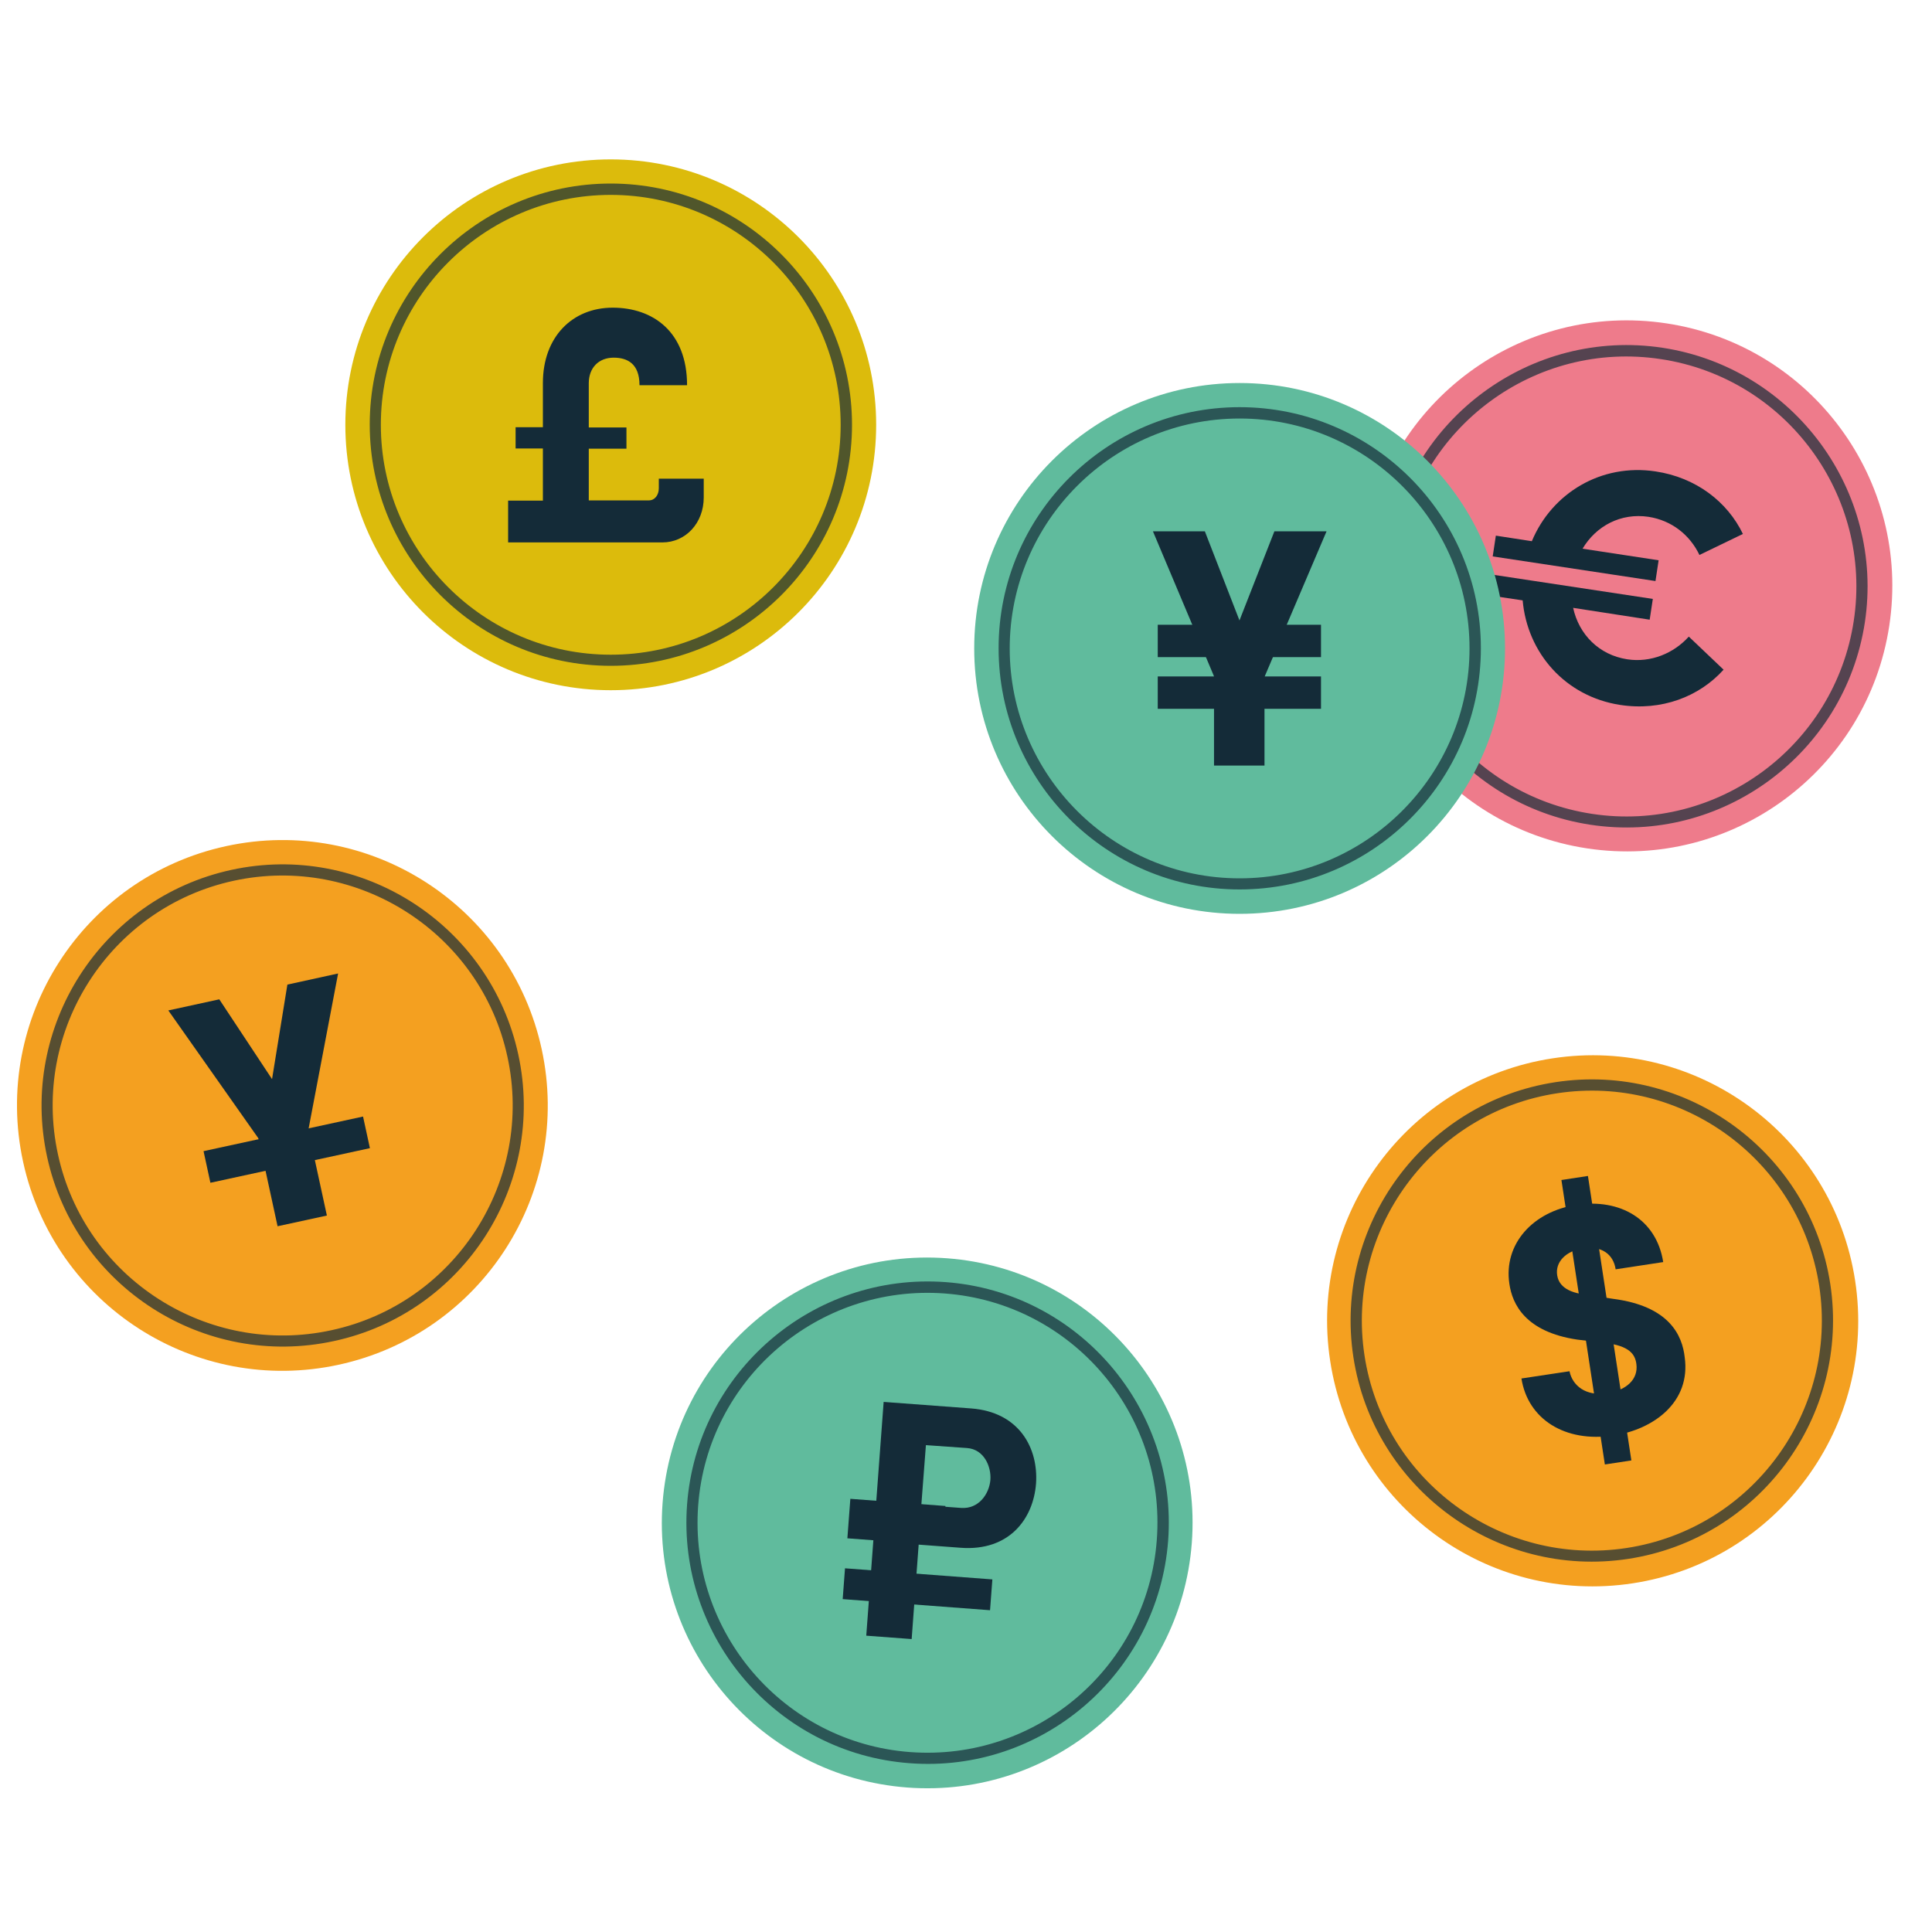
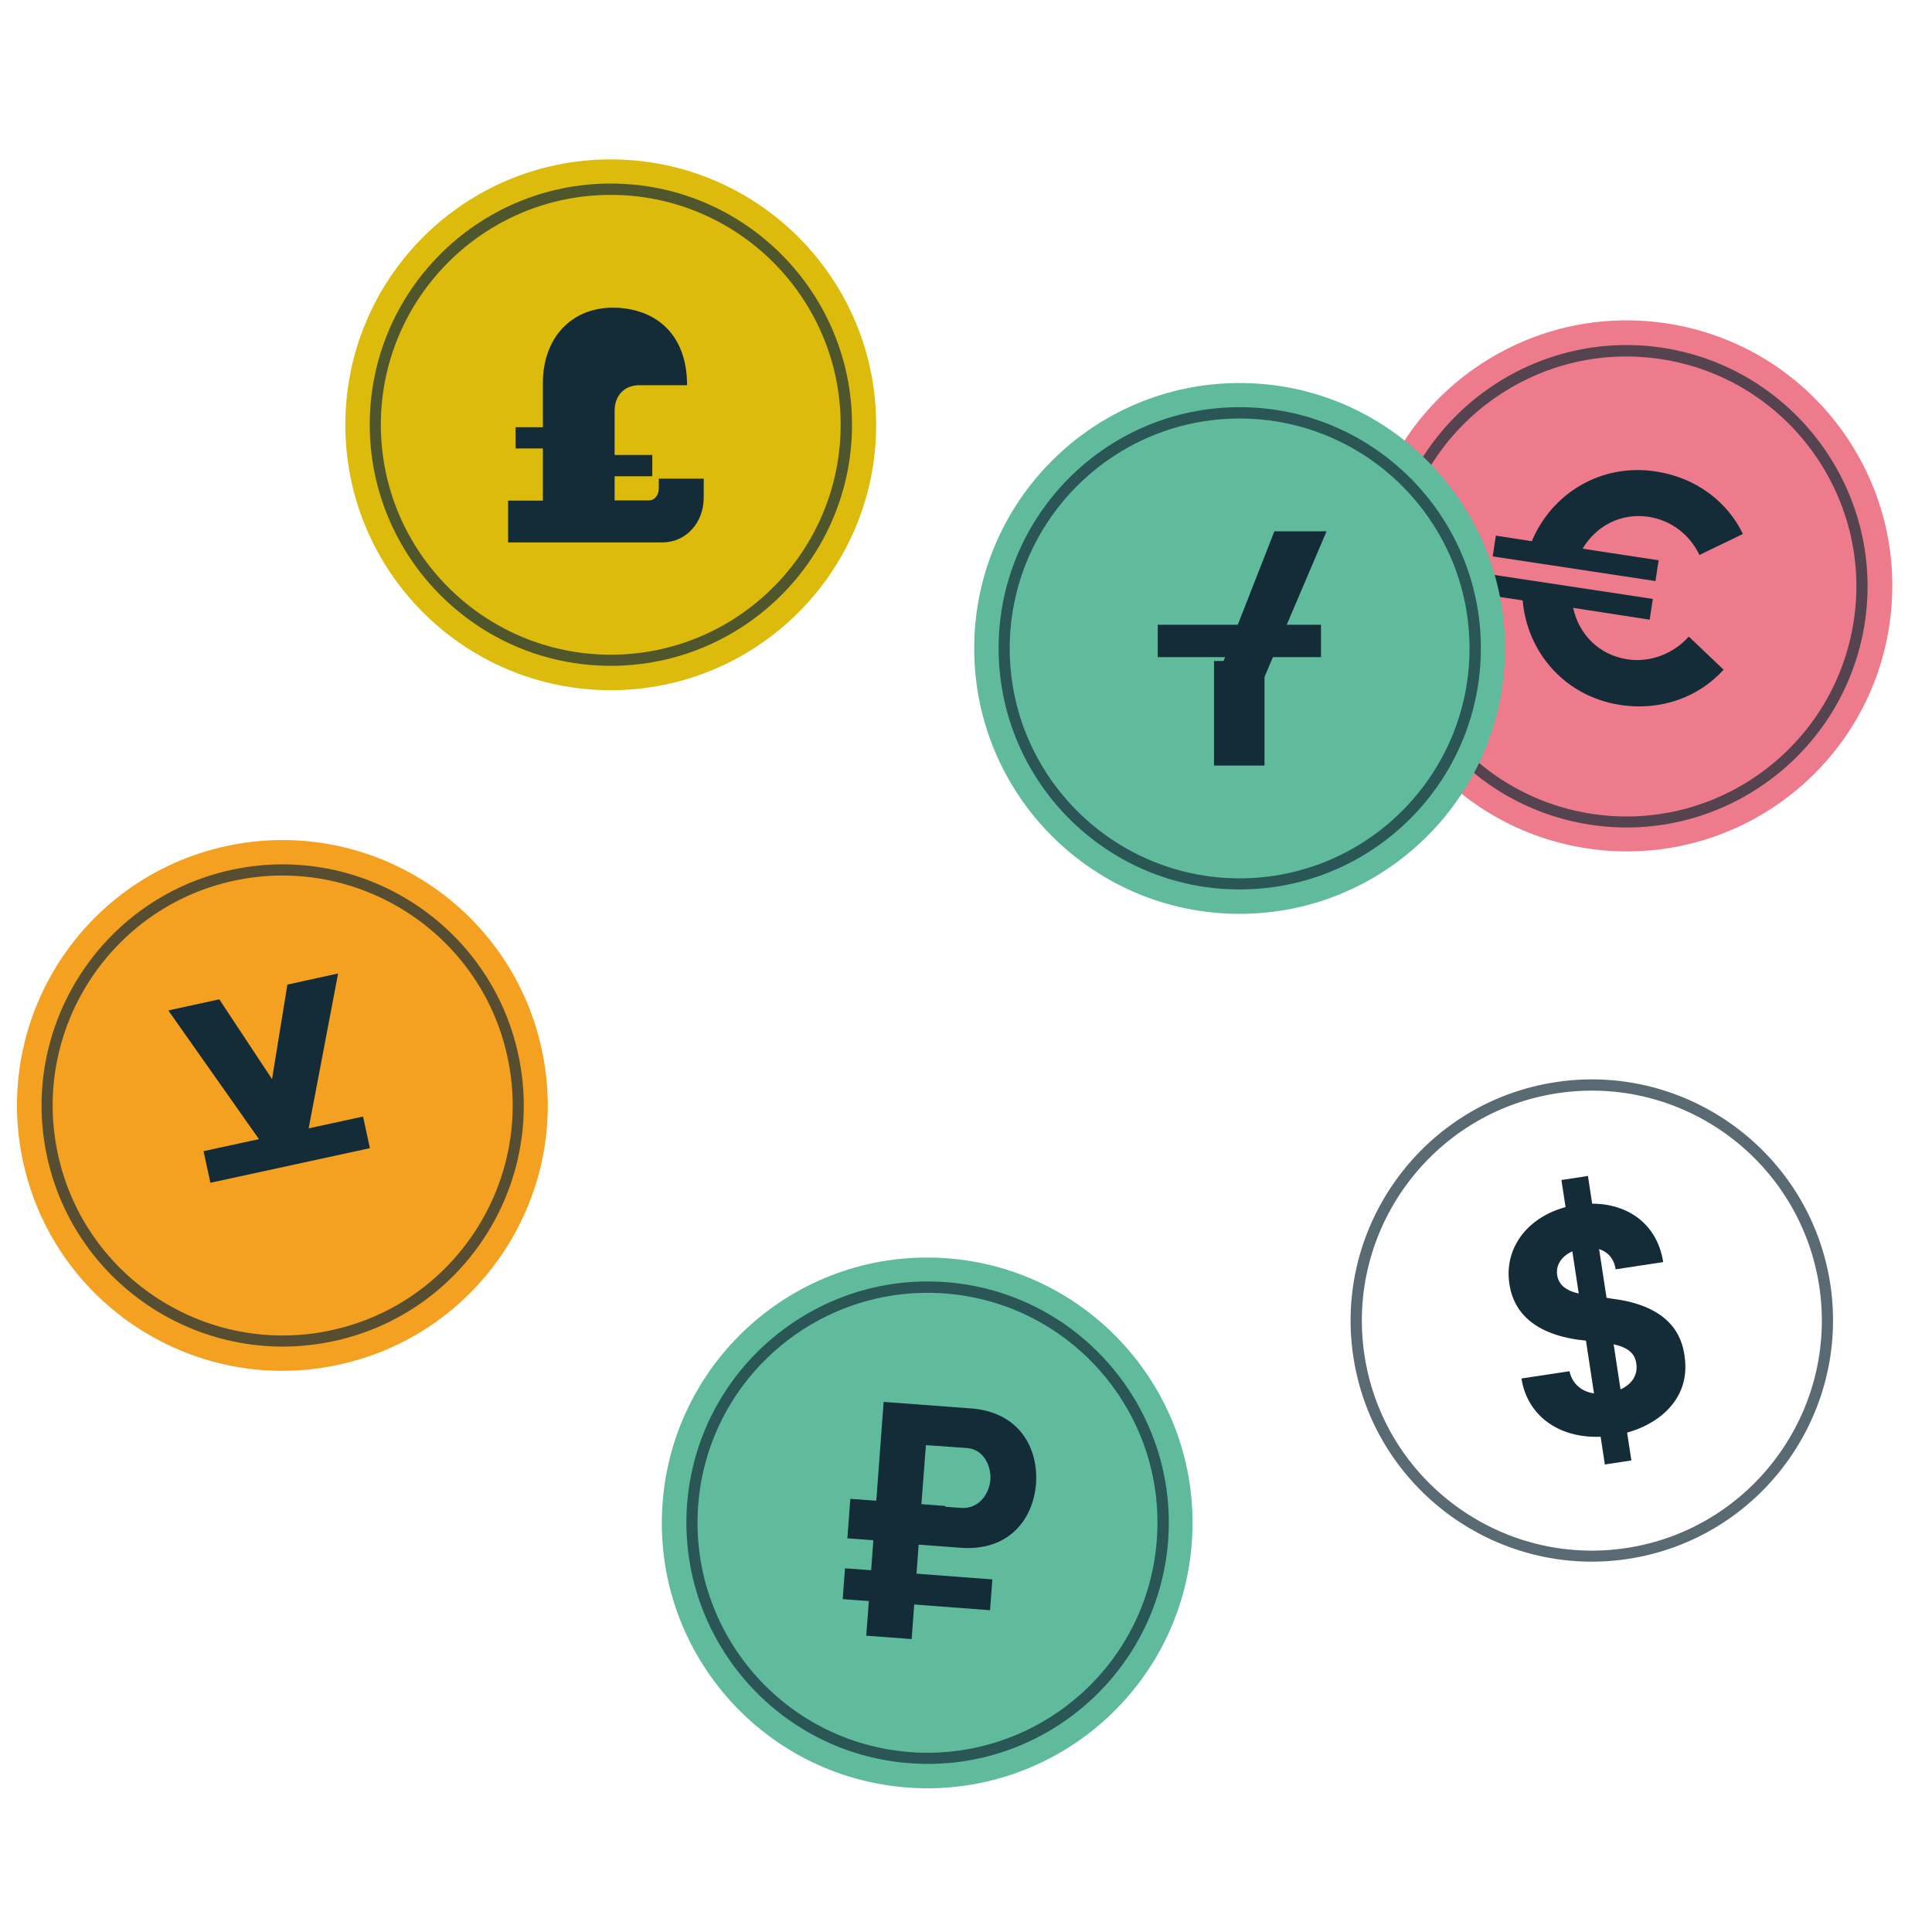
<svg xmlns="http://www.w3.org/2000/svg" version="1.1" id="Layer_1" x="0px" y="0px" viewBox="0 0 800 800" style="enable-background:new 0 0 800 800;" xml:space="preserve">
  <style type="text/css">
	.st0{fill:#142B38;}
	.st1{fill:#60BB9D;}
	.st2{fill:#FFFFFF;}
	.st3{fill:#EA4E4F;}
	.st4{opacity:0.65;fill:#142B38;}
	.st5{fill:#ACA39D;}
	.st6{opacity:0.5;fill:#FFFFFF;}
	.st7{fill:#EE7AAD;}
	.st8{fill:#37BFF0;}
	.st9{opacity:0.8;fill:#FFFFFF;}
	.st10{fill:#B0A8A3;}
	.st11{opacity:0.7;fill:#FFFFFF;}
	.st12{clip-path:url(#SVGID_2_);}
	.st13{fill:#11A9D4;}
	.st14{fill:#799B3A;}
	.st15{fill:#93B24F;}
	.st16{fill:#A06B44;}
	.st17{fill:#AE7751;}
	.st18{fill:#DCBB0C;}
	.st19{opacity:0.7;}
	.st20{fill:#F4A020;}
	.st21{fill:#EE7B8B;}
	.st22{opacity:0.3;}
	.st23{opacity:0.5;}
	.st24{fill:#010202;}
	.st25{fill:#9F6315;}
	.st26{opacity:0.93;fill:#231F20;}
	.st27{opacity:0.8;}
	.st28{fill:#231F20;}
	.st29{opacity:0.2;}
	.st30{fill:#EDC313;}
	.st31{fill:#E57434;}
	.st32{opacity:0.75;fill:#FFFFFF;}
</style>
  <g>
    <g>
      <circle class="st18" cx="252.9" cy="175.9" r="109.9" />
    </g>
    <g class="st19">
      <path class="st0" d="M252.9,275.7c-55.1,0-99.8-44.8-99.8-99.9S197.8,76,252.9,76c55.1,0,99.9,44.8,99.9,99.9    S308,275.7,252.9,275.7z M252.9,80.7c-52.5,0-95.2,42.7-95.2,95.2s42.7,95.2,95.2,95.2c52.5,0,95.2-42.7,95.2-95.2    S305.4,80.7,252.9,80.7z" />
    </g>
    <g>
-       <path class="st0" d="M243.8,207.2h24.9c2.4,0,4.1-2.2,4.1-5v-4h18.6v7.8c0,10.6-7.5,18.6-17.1,18.6h-63.9v-17.3h14.4v-21.6h-11.3    v-8.8h11.3v-18.3c0-19.1,12.2-31.2,28.9-31.2s30.8,10,30.8,32.1h-19.7c0-8.9-5-11.4-10.7-11.4c-6.2,0-10.3,4.2-10.3,10.6v18.3    h15.6v8.8h-15.6V207.2z" />
+       <path class="st0" d="M243.8,207.2h24.9c2.4,0,4.1-2.2,4.1-5v-4h18.6v7.8c0,10.6-7.5,18.6-17.1,18.6h-63.9v-17.3h14.4v-21.6h-11.3    v-8.8h11.3v-18.3c0-19.1,12.2-31.2,28.9-31.2s30.8,10,30.8,32.1h-19.7c-6.2,0-10.3,4.2-10.3,10.6v18.3    h15.6v8.8h-15.6V207.2z" />
    </g>
  </g>
  <g>
    <g>
-       <ellipse transform="matrix(0.989 -0.151 0.151 0.989 -74.93 105.664)" class="st20" cx="659.1" cy="546.8" rx="109.9" ry="109.9" />
-     </g>
+       </g>
    <g class="st19">
      <path class="st0" d="M674.2,645.5c-54.4,8.3-105.5-29.2-113.8-83.6c-8.3-54.4,29.2-105.5,83.7-113.8    c54.4-8.3,105.5,29.2,113.8,83.7C766.1,586.2,728.6,637.2,674.2,645.5z M644.8,452.7c-51.9,7.9-87.7,56.6-79.8,108.5    c7.9,51.9,56.6,87.7,108.5,79.8s87.7-56.6,79.8-108.5C745.3,480.5,696.7,444.8,644.8,452.7z" />
    </g>
    <g>
      <g>
        <path class="st0" d="M649.9,567.8c1.2,5.9,6.7,10.5,15.6,9.1c8-1.2,12.9-5.8,12.1-12c-0.5-4.2-3-7.6-12.8-8.8l-11.7-1.4     c-21.5-3.2-26.9-14.7-28.1-23.1c-2.5-16.6,9.9-30,27.8-32.7c18-2.7,33.1,5.9,35.9,23.7l-19.7,3c-0.9-6.2-5.8-9.9-13.6-8.7     c-6.9,1.1-11.5,5.6-10.6,11.2c0.4,2.4,2,6.8,11.4,7.9l11.6,1.8c23.6,3,28.8,15.3,29.8,24.2c2.6,18.6-12.9,29.9-29.4,32.4     c-20.3,3.1-35.6-6.9-38.2-23.6L649.9,567.8z" />
      </g>
    </g>
    <g>
      <g>
        <rect x="655.1" y="487" transform="matrix(0.989 -0.151 0.151 0.989 -74.877 105.895)" class="st0" width="11.1" height="119.1" />
      </g>
    </g>
  </g>
  <g>
    <g>
      <ellipse transform="matrix(7.511528e-02 -0.997 0.997 7.511528e-02 -273.527 966.189)" class="st1" cx="384.1" cy="630.5" rx="109.9" ry="109.9" />
    </g>
    <g class="st19">
      <path class="st0" d="M376.6,730.1c-54.9-4.1-96.2-52.2-92.1-107.1c4.1-54.9,52.2-96.2,107.1-92.1s96.2,52.2,92.1,107.1    C479.5,693,431.5,734.3,376.6,730.1z M391.2,535.6c-52.4-3.9-98.2,35.4-102.1,87.8c-3.9,52.4,35.4,98.2,87.8,102.1    c52.4,3.9,98.2-35.4,102.1-87.8C483,585.3,443.6,539.5,391.2,535.6z" />
    </g>
    <g>
      <g>
        <path class="st0" d="M365.9,580.5l36.2,2.7c20.1,1.5,27.9,16.6,26.9,31.1c-1.1,14.6-11.1,28.1-31.2,26.6l-17.4-1.3l-2.9,39.1     l-18.8-1.4L365.9,580.5z M383.4,598.4l-1.9,24.8l16.5,1.2c7.3,0.5,11.6-5.8,12.1-11.6c0.4-5.5-2.6-12.7-9.7-13.2L383.4,598.4z" />
      </g>
    </g>
    <g>
      <rect x="351.5" y="622.2" transform="matrix(0.997 7.511528e-02 -7.511528e-02 0.997 48.403 -26.106)" class="st0" width="39.5" height="16.4" />
    </g>
    <g>
      <rect x="349.4" y="651.8" transform="matrix(0.997 7.511528e-02 -7.511528e-02 0.997 50.51 -26.69)" class="st0" width="61.2" height="12.8" />
    </g>
  </g>
  <g>
    <g>
      <ellipse transform="matrix(0.15 -0.989 0.989 0.15 332.468 872.272)" class="st21" cx="673.5" cy="242.8" rx="109.9" ry="109.9" />
    </g>
    <g class="st19">
      <path class="st0" d="M658.5,341.5c-54.4-8.3-92-59.3-83.8-113.7c8.3-54.4,59.3-92,113.7-83.8c54.4,8.3,92,59.3,83.8,113.7    C763.9,312.2,712.9,349.8,658.5,341.5z M687.7,148.7c-51.9-7.9-100.5,28-108.4,79.9c-7.9,51.9,28,100.5,79.9,108.4    c51.9,7.9,100.5-28,108.4-79.9C775.5,205.2,739.6,156.5,687.7,148.7z" />
    </g>
    <g>
      <path class="st0" d="M686.8,232l-1.3,8.6l-67.4-10.2l1.3-8.6l14.9,2.3c8.3-19.9,28.7-32.3,51.2-28.9c16.8,2.5,29.8,12.6,36.2,25.9    l-18,8.7c-3.9-8.2-11.4-14.3-21.1-15.8c-11.5-1.7-21.7,3.8-27.3,13.2L686.8,232z M651.4,251.7c2.4,11,10.7,19.5,22.4,21.3    c9.8,1.5,19.3-2.5,25.5-9.4l14.4,13.7c-10.1,11.2-25.7,17.2-42.8,14.6c-22.8-3.5-38.5-21.6-40.4-43.3l-14.8-2.2l1.3-8.6l67.4,10.2    l-1.3,8.6L651.4,251.7z" />
    </g>
  </g>
  <g>
    <g>
      <circle class="st1" cx="513.3" cy="268.5" r="109.9" />
    </g>
    <g class="st19">
      <path class="st0" d="M513.3,368.3c-55.1,0-99.8-44.8-99.8-99.9c0-55.1,44.8-99.8,99.8-99.8c55.1,0,99.9,44.8,99.9,99.8    C613.2,323.6,568.4,368.3,513.3,368.3z M513.3,173.3c-52.5,0-95.2,42.7-95.2,95.2c0,52.5,42.7,95.2,95.2,95.2    c52.5,0,95.2-42.7,95.2-95.2C608.5,216,565.8,173.3,513.3,173.3z" />
    </g>
    <g>
      <g>
        <rect x="502.7" y="273.7" class="st0" width="20.9" height="43.3" />
      </g>
      <g>
-         <rect x="479.4" y="280.1" class="st0" width="67.6" height="13.4" />
-       </g>
+         </g>
      <g>
        <g>
-           <polygon class="st0" points="522.6,281 503.1,281 477.4,220 498.9,220     " />
-         </g>
+           </g>
        <g>
          <polygon class="st0" points="503.8,281 523.3,281 549.3,220 527.7,220     " />
        </g>
      </g>
    </g>
    <g>
      <rect x="479.4" y="258.7" class="st0" width="67.6" height="13.4" />
    </g>
  </g>
  <g>
    <g>
      <ellipse transform="matrix(0.977 -0.212 0.212 0.977 -94.533 35.293)" class="st20" cx="117.1" cy="457.8" rx="109.9" ry="109.9" />
    </g>
    <g class="st19">
      <path class="st0" d="M138.3,555.3C84.5,567,31.2,532.8,19.5,479C7.8,425.2,42,371.9,95.8,360.2c53.8-11.7,107.1,22.6,118.8,76.4    C226.3,490.4,192.1,543.7,138.3,555.3z M96.8,364.7c-51.3,11.1-84,62-72.8,113.3c11.1,51.3,62,84,113.3,72.8    c51.3-11.1,84-62,72.8-113.3C199,386.3,148.1,353.6,96.8,364.7z" />
    </g>
    <g>
-       <rect x="110.3" y="462.8" transform="matrix(0.977 -0.212 0.212 0.977 -100.119 36.687)" class="st0" width="20.9" height="43.3" />
-     </g>
+       </g>
    <g>
      <rect x="85.1" y="469.4" transform="matrix(0.977 -0.212 0.212 0.977 -98.372 36.106)" class="st0" width="67.6" height="13.4" />
    </g>
    <g>
      <g>
        <polygon class="st0" points="126.9,468.4 107.8,472.5 69.7,418.4 90.8,413.8    " />
      </g>
      <g>
        <polygon class="st0" points="108.5,472.4 127.6,468.3 140,403.1 119,407.7    " />
      </g>
    </g>
  </g>
</svg>